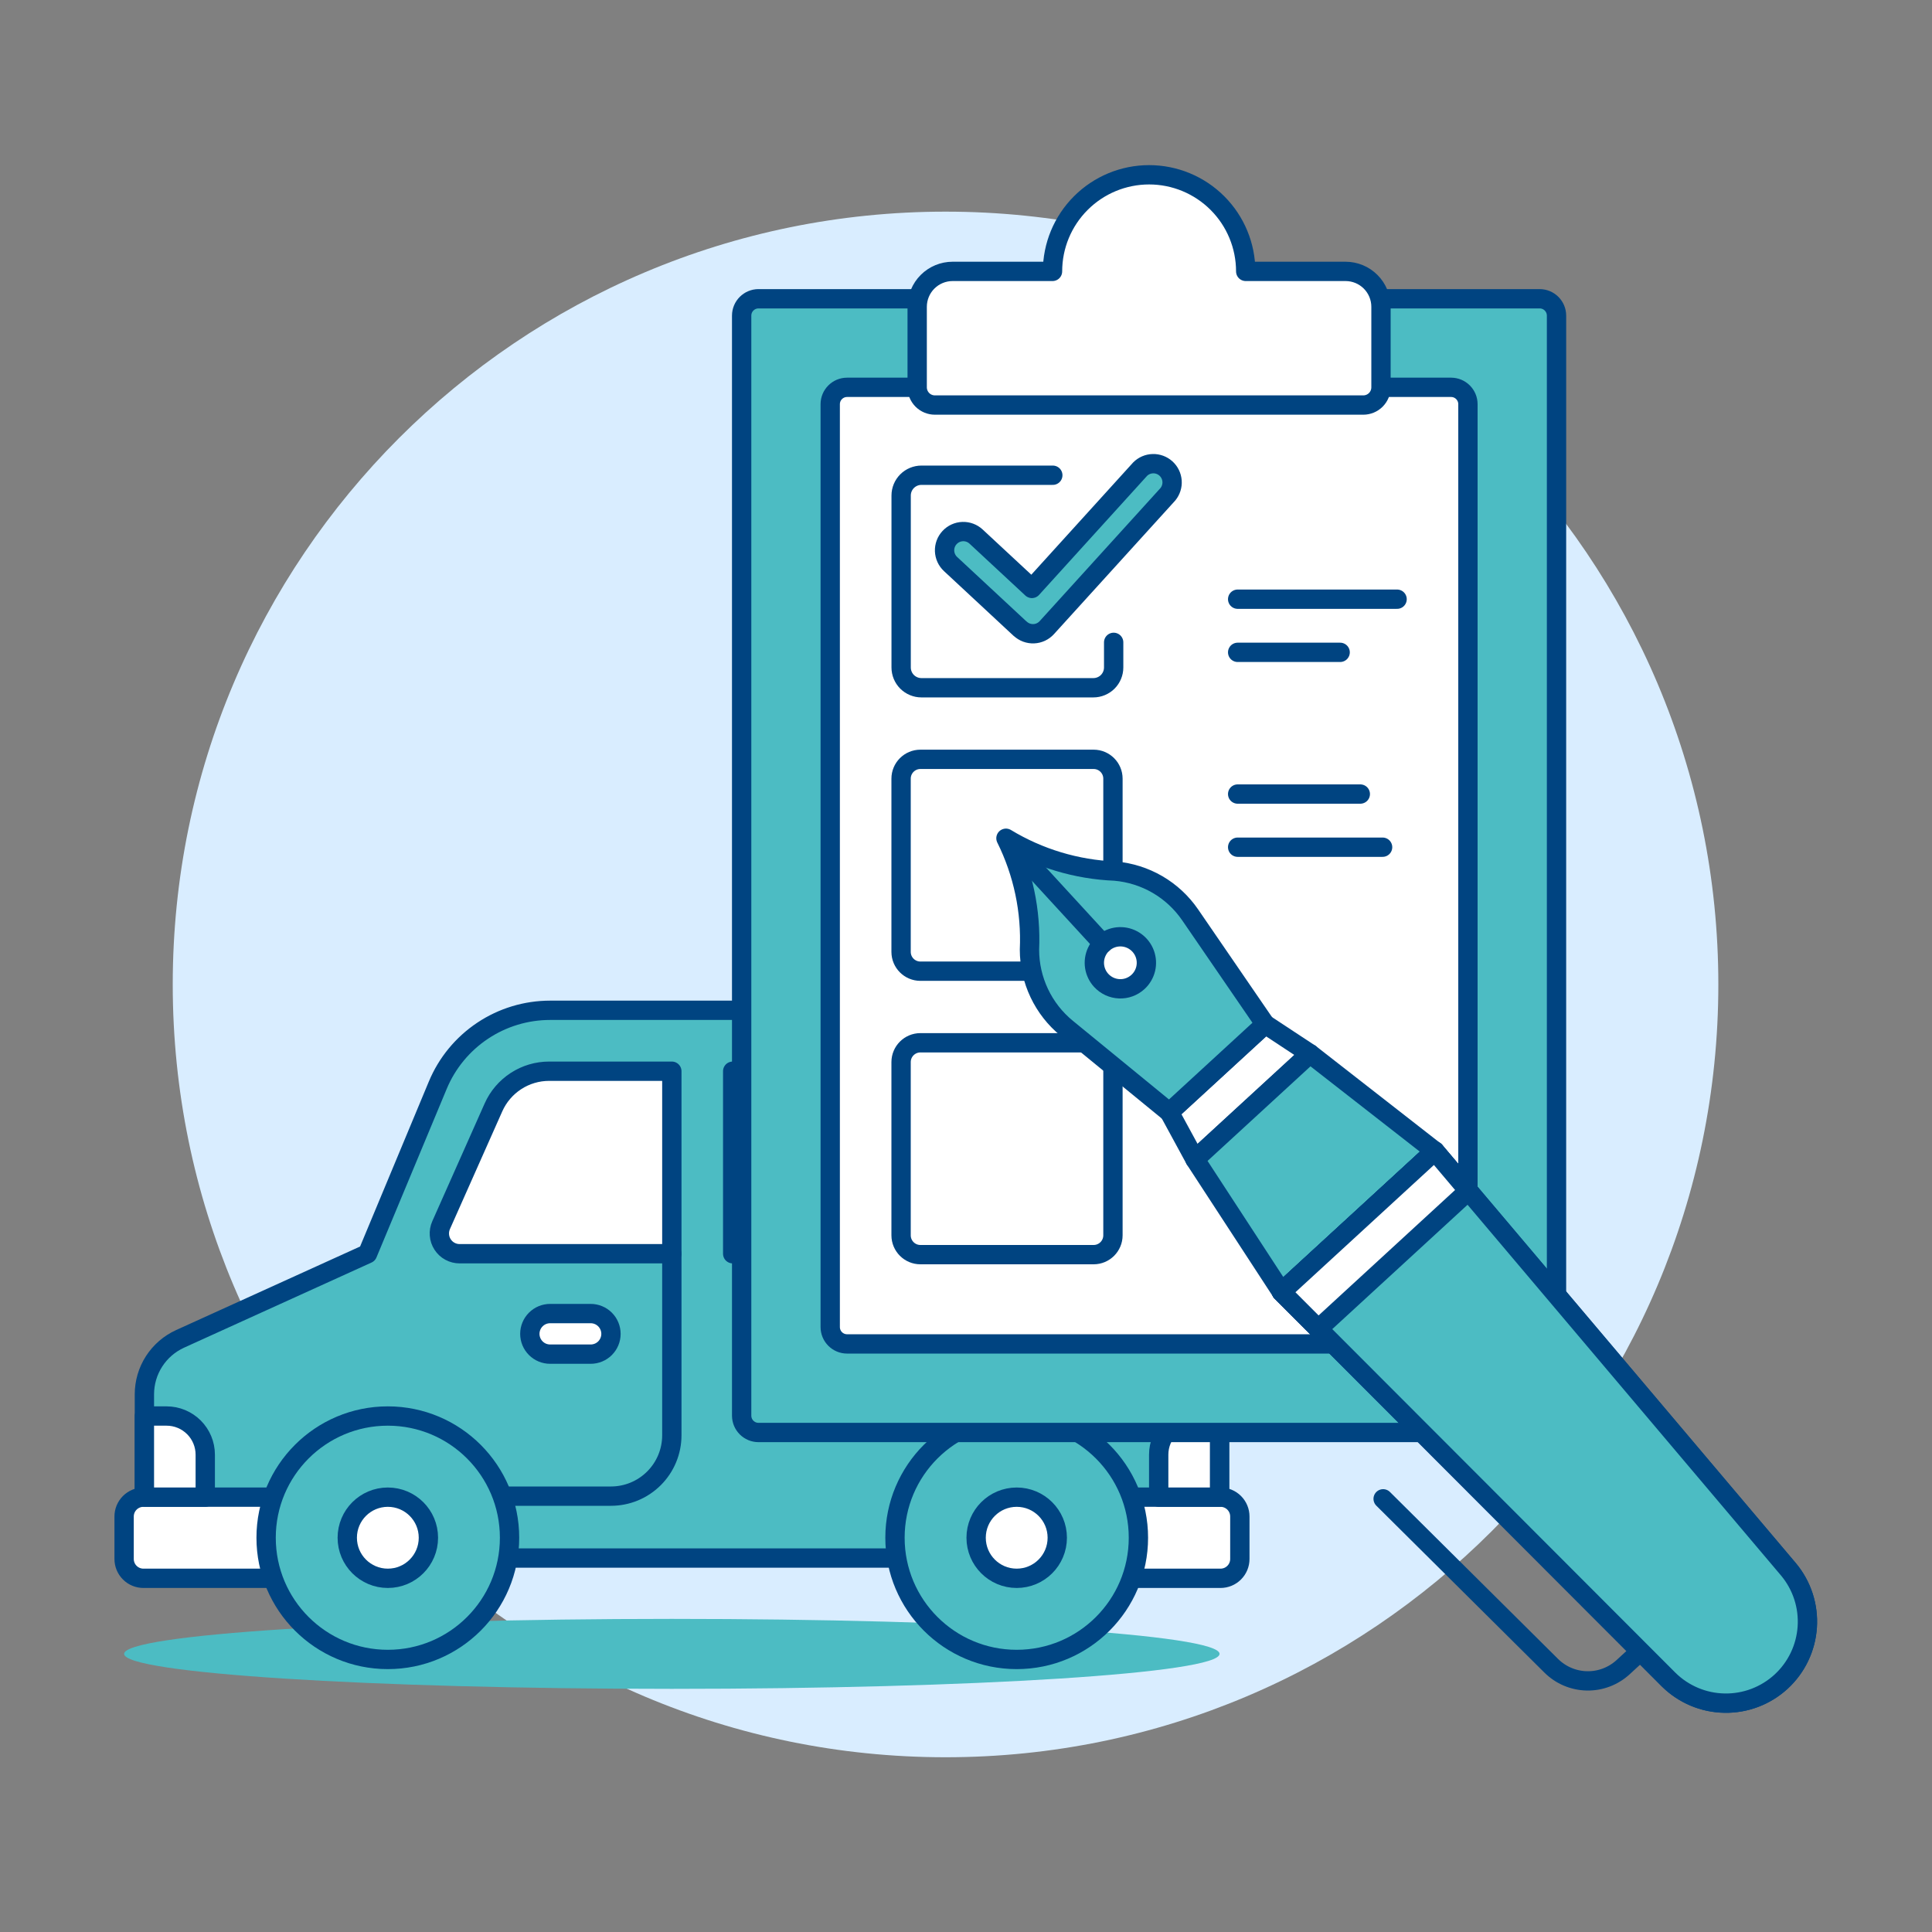
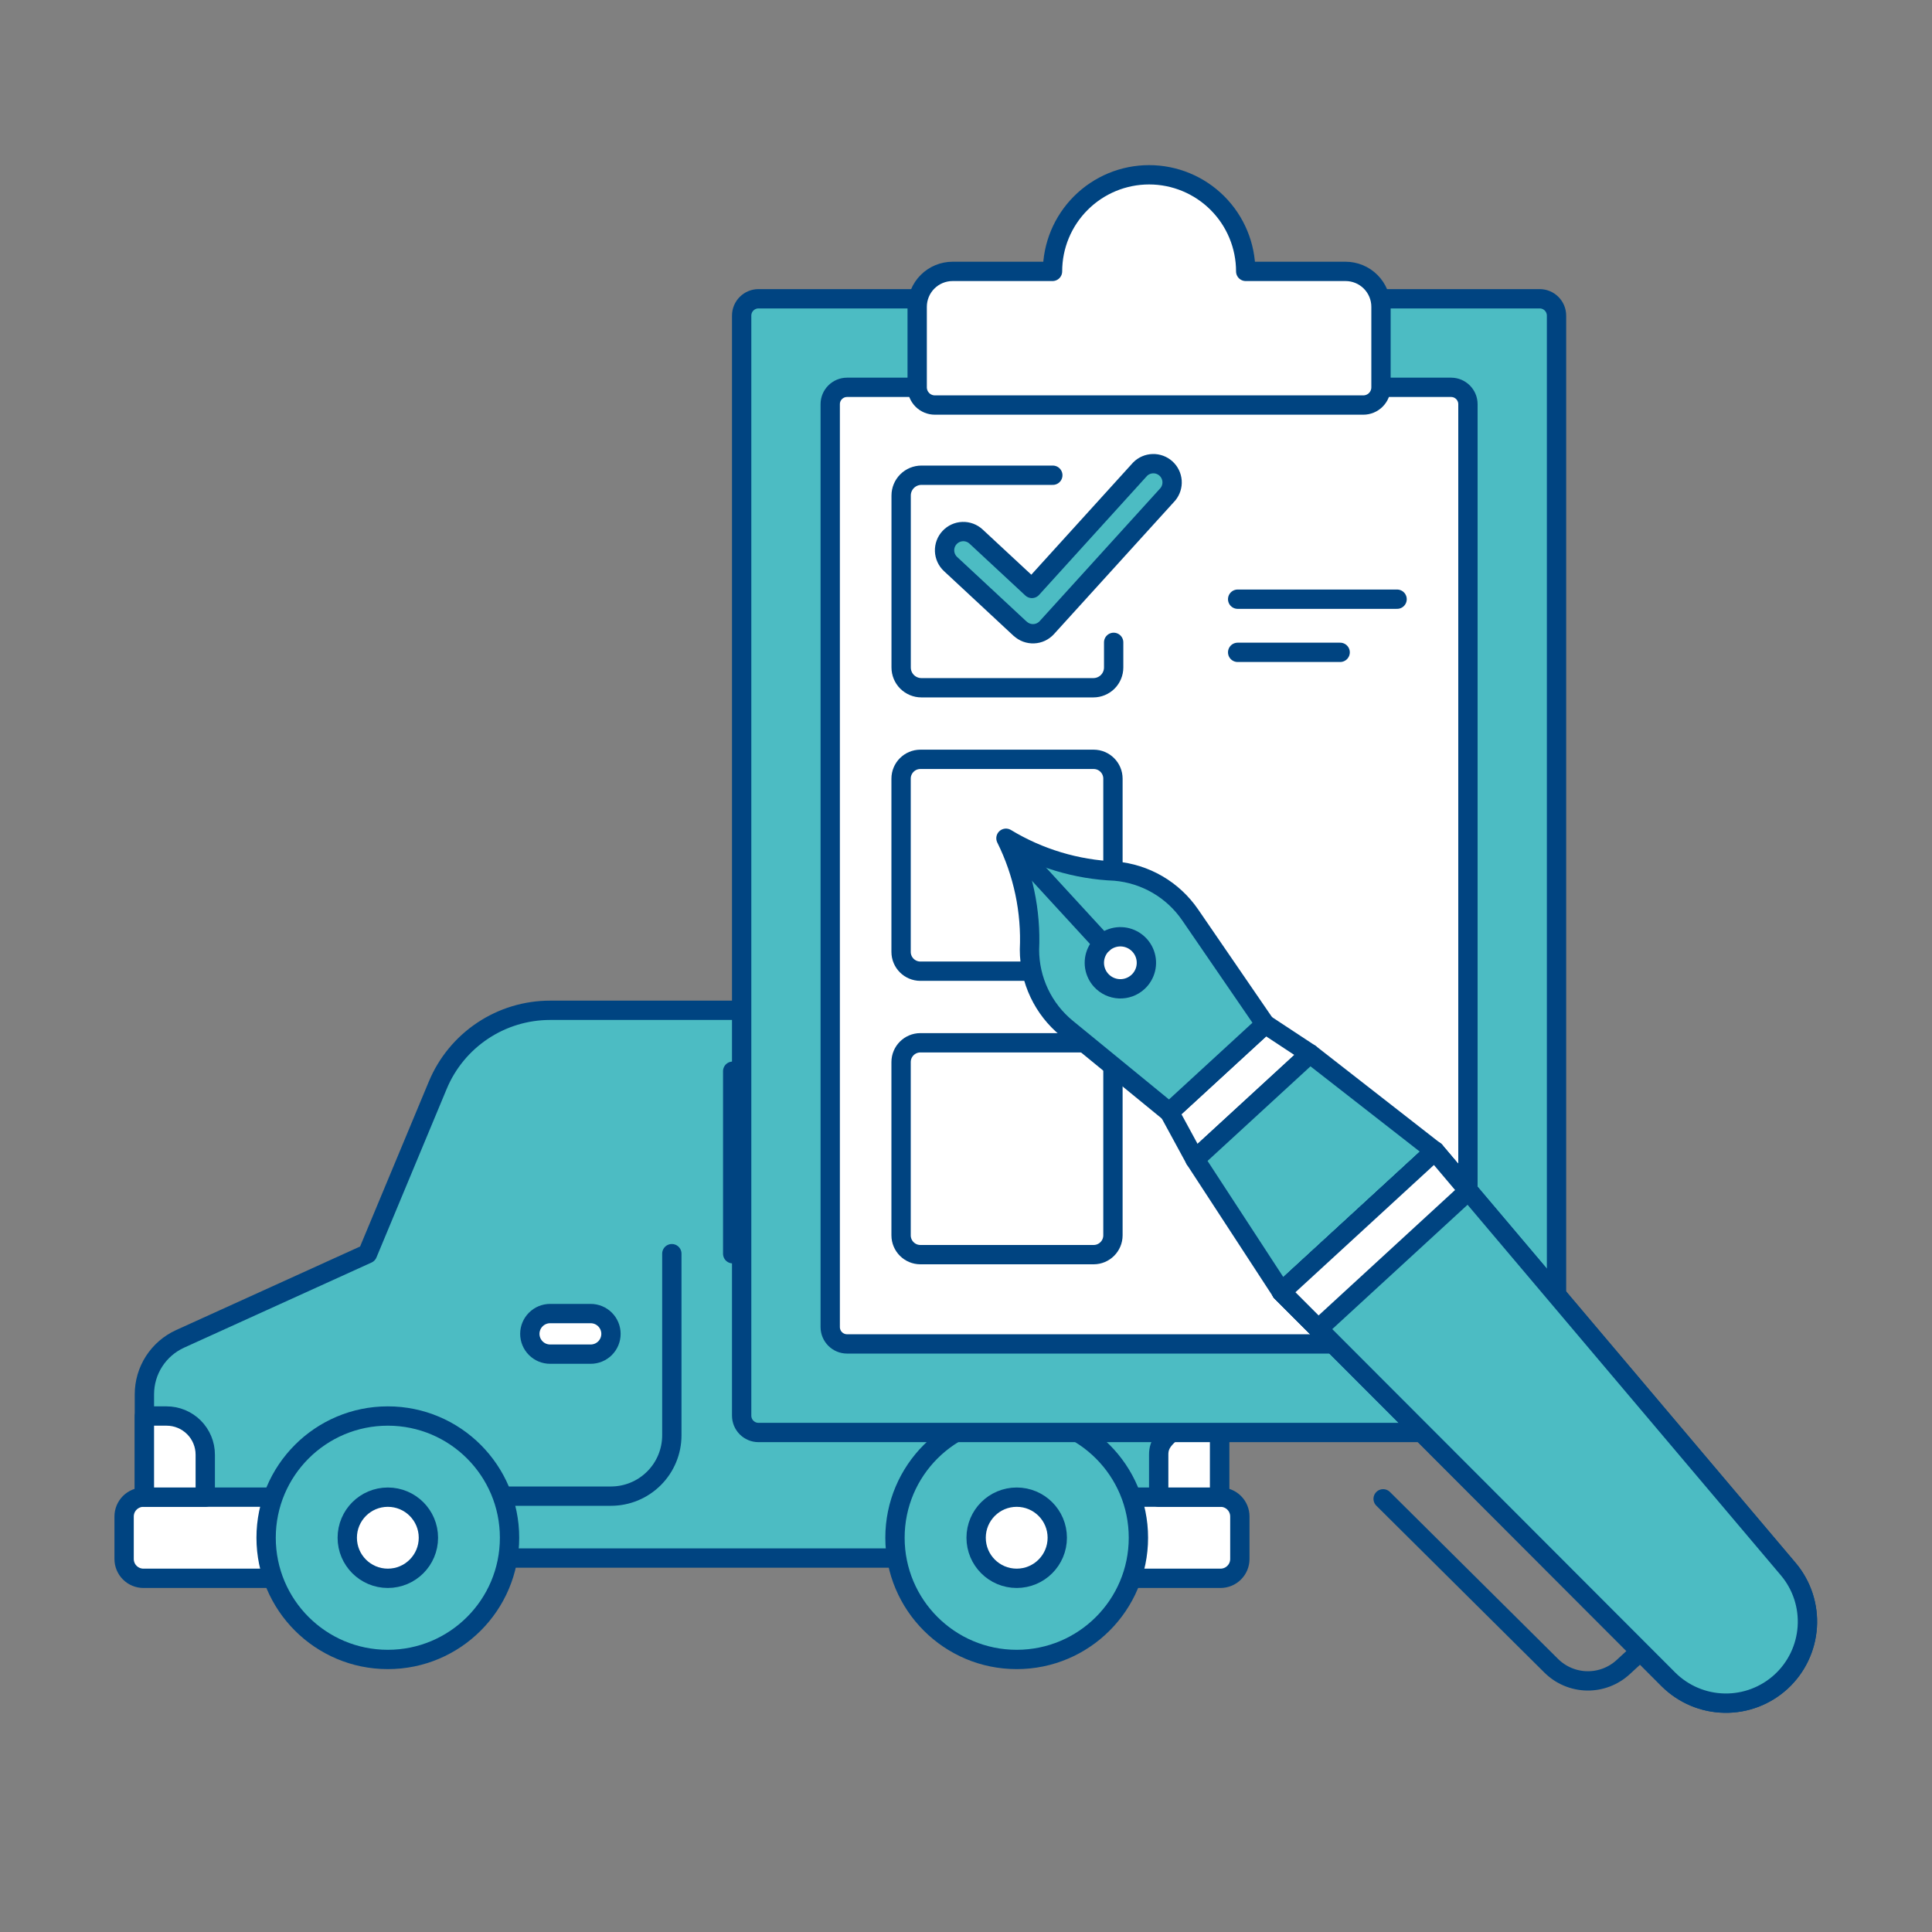
<svg xmlns="http://www.w3.org/2000/svg" fill="none" viewBox="0 0 100 100">
  <rect x="0" y="0" width="100" height="100" fill="#808080" stroke="none" />
-   <path fill="#d9edff" d="M48.941 90.955C71.032 90.955 88.941 73.046 88.941 50.955C88.941 28.864 71.032 10.955 48.941 10.955C26.85 10.955 8.941 28.864 8.941 50.955C8.941 73.046 26.85 90.955 48.941 90.955Z" />
  <path fill="#4cbcc3" stroke="#004481" stroke-linecap="round" stroke-linejoin="round" d="M19.024 64.893L22.659 56.17C23.137 55.022 23.945 54.041 24.98 53.351C26.014 52.661 27.23 52.293 28.474 52.293H42.584C44.339 52.293 46.059 52.782 47.552 53.704C49.045 54.627 50.251 55.947 51.036 57.517L54.724 64.893L60.8 67.932C61.498 68.281 62.084 68.817 62.494 69.481C62.904 70.145 63.121 70.909 63.121 71.689V80.643H7.474V72.171C7.474 71.566 7.647 70.973 7.975 70.464C8.303 69.955 8.77 69.551 9.321 69.3L19.024 64.893Z" />
  <path fill="#ffffff" stroke="#004481" stroke-linecap="round" stroke-linejoin="round" d="M6.424 80.693C6.424 80.958 6.529 81.213 6.717 81.4C6.904 81.588 7.159 81.693 7.424 81.693H16.924V77.493H7.424C7.159 77.493 6.904 77.599 6.717 77.786C6.529 77.974 6.424 78.228 6.424 78.493V80.693Z" />
  <path fill="#ffffff" stroke="#004481" stroke-linecap="round" stroke-linejoin="round" d="M53.674 81.693H63.174C63.305 81.693 63.435 81.667 63.557 81.617C63.678 81.567 63.788 81.493 63.881 81.4C63.974 81.307 64.048 81.197 64.098 81.076C64.148 80.954 64.174 80.825 64.174 80.693V78.493C64.174 78.228 64.069 77.974 63.881 77.786C63.694 77.599 63.439 77.493 63.174 77.493H53.674V81.693Z" />
-   <path fill="#4cbcc3" d="M34.774 87.415C50.431 87.415 63.124 86.604 63.124 85.604C63.124 84.604 50.431 83.793 34.774 83.793C19.117 83.793 6.424 84.604 6.424 85.604C6.424 86.604 19.117 87.415 34.774 87.415Z" />
-   <path fill="#ffffff" stroke="#004481" stroke-linecap="round" stroke-linejoin="round" d="M59.974 77.493H63.124V73.293H61.974C61.444 73.293 60.935 73.504 60.56 73.879C60.185 74.254 59.974 74.763 59.974 75.293V77.493Z" />
+   <path fill="#ffffff" stroke="#004481" stroke-linecap="round" stroke-linejoin="round" d="M59.974 77.493H63.124V73.293H61.974C60.185 74.254 59.974 74.763 59.974 75.293V77.493Z" />
  <path fill="#ffffff" stroke="#004481" stroke-linecap="round" stroke-linejoin="round" d="M10.624 77.493H7.474V73.293H8.624C9.154 73.293 9.663 73.504 10.038 73.879C10.413 74.254 10.624 74.763 10.624 75.293V77.493Z" />
  <path stroke="#004481" stroke-linecap="round" stroke-linejoin="round" d="M26.374 77.44H31.624C32.459 77.44 33.261 77.108 33.851 76.517C34.442 75.927 34.774 75.126 34.774 74.29V64.89" />
  <path fill="#ffffff" stroke="#004481" stroke-linecap="round" stroke-linejoin="round" d="M31.624 69.04C31.624 69.319 31.513 69.586 31.317 69.783C31.12 69.98 30.852 70.09 30.574 70.09H28.474C28.195 70.09 27.928 69.98 27.732 69.783C27.535 69.586 27.424 69.319 27.424 69.04C27.424 68.762 27.535 68.495 27.732 68.298C27.928 68.101 28.195 67.99 28.474 67.99H30.574C30.852 67.99 31.12 68.101 31.317 68.298C31.513 68.495 31.624 68.762 31.624 69.04V69.04Z" />
  <path fill="#4cbcc3" stroke="#004481" stroke-linecap="round" stroke-linejoin="round" d="M20.074 85.893C23.553 85.893 26.374 83.073 26.374 79.593C26.374 76.114 23.553 73.293 20.074 73.293C16.595 73.293 13.774 76.114 13.774 79.593C13.774 83.073 16.595 85.893 20.074 85.893Z" />
  <path fill="#ffffff" stroke="#004481" stroke-linecap="round" stroke-linejoin="round" d="M20.074 81.693C21.234 81.693 22.174 80.753 22.174 79.593C22.174 78.433 21.234 77.493 20.074 77.493C18.914 77.493 17.974 78.433 17.974 79.593C17.974 80.753 18.914 81.693 20.074 81.693Z" />
  <path fill="#4cbcc3" stroke="#004481" stroke-linecap="round" stroke-linejoin="round" d="M52.624 85.893C56.103 85.893 58.924 83.073 58.924 79.593C58.924 76.114 56.103 73.293 52.624 73.293C49.145 73.293 46.324 76.114 46.324 79.593C46.324 83.073 49.145 85.893 52.624 85.893Z" />
  <path fill="#ffffff" stroke="#004481" stroke-linecap="round" stroke-linejoin="round" d="M52.624 81.693C53.784 81.693 54.724 80.753 54.724 79.593C54.724 78.433 53.784 77.493 52.624 77.493C51.464 77.493 50.524 78.433 50.524 79.593C50.524 80.753 51.464 81.693 52.624 81.693Z" />
  <path fill="#ffffff" stroke="#004481" stroke-linecap="round" stroke-linejoin="round" d="M37.924 64.893H48.909C49.084 64.893 49.256 64.85 49.41 64.766C49.564 64.683 49.694 64.562 49.789 64.415C49.885 64.268 49.942 64.1 49.956 63.926C49.969 63.751 49.939 63.576 49.868 63.416L47.156 57.316C46.908 56.76 46.505 56.287 45.993 55.955C45.483 55.623 44.886 55.446 44.277 55.446H37.924V64.893Z" />
-   <path fill="#ffffff" stroke="#004481" stroke-linecap="round" stroke-linejoin="round" d="M34.774 64.893H23.79C23.615 64.893 23.443 64.85 23.289 64.766C23.135 64.683 23.005 64.562 22.91 64.415C22.814 64.268 22.757 64.1 22.744 63.926C22.73 63.751 22.76 63.576 22.831 63.416L25.543 57.316C25.791 56.76 26.195 56.287 26.706 55.955C27.216 55.623 27.813 55.446 28.422 55.446H34.774V64.893Z" />
  <path fill="#4cbcc3" stroke="#004481" stroke-linecap="round" stroke-linejoin="round" d="M79.692 15.464H39.261C38.779 15.464 38.388 15.855 38.388 16.337V73.273C38.388 73.755 38.779 74.146 39.261 74.146H79.692C80.174 74.146 80.565 73.755 80.565 73.273V16.337C80.565 15.855 80.174 15.464 79.692 15.464Z" />
  <path fill="#ffffff" stroke="#004481" stroke-linecap="round" stroke-linejoin="round" d="M75.107 20.048H43.845C43.363 20.048 42.972 20.439 42.972 20.921V68.688C42.972 69.17 43.363 69.561 43.845 69.561H75.107C75.589 69.561 75.98 69.17 75.98 68.688V20.921C75.98 20.439 75.589 20.048 75.107 20.048Z" />
  <path fill="#ffffff" stroke="#004481" stroke-linecap="round" stroke-linejoin="round" d="M64.478 14.047C64.478 12.721 63.951 11.449 63.014 10.512C62.076 9.574 60.804 9.047 59.478 9.047C58.152 9.047 56.88 9.574 55.943 10.512C55.005 11.449 54.478 12.721 54.478 14.047H49.307C48.821 14.047 48.354 14.24 48.01 14.584C47.666 14.928 47.473 15.395 47.473 15.881V20.048C47.473 20.169 47.497 20.288 47.543 20.399C47.589 20.51 47.657 20.611 47.742 20.697C47.827 20.782 47.928 20.849 48.039 20.895C48.15 20.941 48.27 20.965 48.39 20.965H70.563C70.683 20.965 70.803 20.941 70.914 20.895C71.025 20.849 71.126 20.782 71.211 20.697C71.297 20.611 71.364 20.51 71.41 20.399C71.456 20.288 71.48 20.169 71.48 20.048V15.881C71.48 15.395 71.287 14.928 70.943 14.584C70.599 14.24 70.132 14.047 69.646 14.047H64.478Z" />
  <path stroke="#004481" stroke-linecap="round" stroke-linejoin="round" d="M57.643 33.248V34.548C57.643 34.827 57.532 35.094 57.336 35.291C57.139 35.487 56.871 35.598 56.593 35.598H47.693C47.414 35.598 47.148 35.487 46.95 35.291C46.754 35.094 46.643 34.827 46.643 34.548V25.648C46.643 25.37 46.754 25.103 46.95 24.906C47.148 24.709 47.414 24.598 47.693 24.598H54.493" />
  <path stroke="#004481" stroke-linecap="round" stroke-linejoin="round" d="M56.606 39.303H47.64C47.088 39.303 46.64 39.751 46.64 40.303V49.269C46.64 49.822 47.088 50.269 47.64 50.269H56.606C57.158 50.269 57.606 49.822 57.606 49.269V40.303C57.606 39.751 57.158 39.303 56.606 39.303Z" />
  <path stroke="#004481" stroke-linecap="round" stroke-linejoin="round" d="M56.606 53.974H47.64C47.088 53.974 46.64 54.422 46.64 54.974V63.94C46.64 64.492 47.088 64.94 47.64 64.94H56.606C57.158 64.94 57.606 64.492 57.606 63.94V54.974C57.606 54.422 57.158 53.974 56.606 53.974Z" />
  <path fill="#4cbcc3" stroke="#004481" stroke-linecap="round" stroke-linejoin="round" d="M52.806 32.547L49.2 29.194C49.012 29.019 48.901 28.776 48.891 28.519C48.882 28.261 48.975 28.011 49.151 27.823C49.326 27.634 49.569 27.523 49.826 27.514C50.083 27.505 50.334 27.598 50.522 27.773L53.411 30.457L59.011 24.285C59.187 24.108 59.424 24.006 59.673 24C59.922 23.993 60.164 24.083 60.349 24.25C60.534 24.417 60.647 24.649 60.666 24.898C60.684 25.146 60.606 25.392 60.448 25.585L54.184 32.485C54.098 32.58 53.993 32.657 53.877 32.712C53.761 32.766 53.635 32.797 53.507 32.802C53.379 32.807 53.251 32.787 53.131 32.743C53.01 32.698 52.9 32.63 52.806 32.543V32.547Z" />
  <path stroke="#004481" stroke-linecap="round" stroke-linejoin="round" d="M64.061 31.014H72.313" />
  <path stroke="#004481" stroke-linecap="round" stroke-linejoin="round" d="M64.061 33.765H69.366" />
-   <path stroke="#004481" stroke-linecap="round" stroke-linejoin="round" d="M64.061 41.1H70.409" />
-   <path stroke="#004481" stroke-linecap="round" stroke-linejoin="round" d="M64.061 43.851H71.563" />
  <path fill="#ffffff" stroke="#004481" stroke-linecap="round" stroke-linejoin="round" d="M60.527 57.569L65.486 53.012L67.804 54.539L61.853 60.008L60.527 57.569Z" />
  <path fill="#4cbcc3" stroke="#004481" stroke-linecap="round" stroke-linejoin="round" d="M55.213 53.222C54.611 52.73 54.126 52.11 53.793 51.407C53.46 50.705 53.286 49.937 53.285 49.159C53.376 47.163 52.957 45.177 52.068 43.388C53.777 44.423 55.721 45.008 57.717 45.088C58.491 45.155 59.241 45.392 59.913 45.783C60.584 46.174 61.16 46.709 61.6 47.35L65.484 53.012L60.525 57.569L55.213 53.222Z" />
  <path fill="#4cbcc3" stroke="#004481" stroke-linecap="round" stroke-linejoin="round" d="M61.853 60.008L67.804 54.539L74.265 59.579L66.33 66.871L61.853 60.008Z" />
  <path fill="#ffffff" stroke="#004481" stroke-linecap="round" stroke-linejoin="round" d="M57 50.747C56.819 50.551 56.701 50.306 56.659 50.042C56.618 49.779 56.656 49.509 56.768 49.267C56.88 49.026 57.061 48.822 57.289 48.684C57.517 48.545 57.78 48.477 58.047 48.488C58.313 48.499 58.57 48.589 58.785 48.747C59.001 48.904 59.164 49.122 59.256 49.372C59.347 49.623 59.362 49.895 59.299 50.154C59.235 50.413 59.097 50.647 58.9 50.827C58.637 51.068 58.29 51.195 57.934 51.18C57.577 51.165 57.242 51.009 57 50.747V50.747Z" />
  <path stroke="#004481" stroke-linecap="round" stroke-linejoin="round" d="M57.081 48.843L52.524 43.884" />
  <path stroke="#004481" stroke-linecap="round" stroke-linejoin="round" d="M84.9 85.475L84.013 86.292C83.502 86.761 82.831 87.016 82.137 87.002C81.444 86.988 80.783 86.708 80.291 86.219L71.591 77.579" />
  <path fill="#4cbcc3" stroke="#004481" stroke-linecap="round" stroke-linejoin="round" d="M74.265 59.579L92.578 81.238C93.271 82.071 93.617 83.138 93.544 84.219C93.471 85.3 92.986 86.311 92.188 87.044C91.39 87.776 90.341 88.174 89.258 88.154C88.175 88.135 87.141 87.699 86.37 86.938L66.33 66.871L74.265 59.579Z" />
  <path fill="#4cbcc3" stroke="#004481" stroke-linecap="round" stroke-linejoin="round" d="M74.265 59.579L92.578 81.238C93.271 82.071 93.617 83.138 93.544 84.219C93.471 85.3 92.986 86.311 92.188 87.044C91.39 87.776 90.341 88.174 89.258 88.154C88.175 88.135 87.141 87.699 86.37 86.938L66.33 66.871L74.265 59.579Z" />
  <path fill="#ffffff" stroke="#004481" stroke-linecap="round" stroke-linejoin="round" d="M68.236 68.779L76.006 61.638L74.265 59.579L66.33 66.871L68.236 68.779Z" />
</svg>